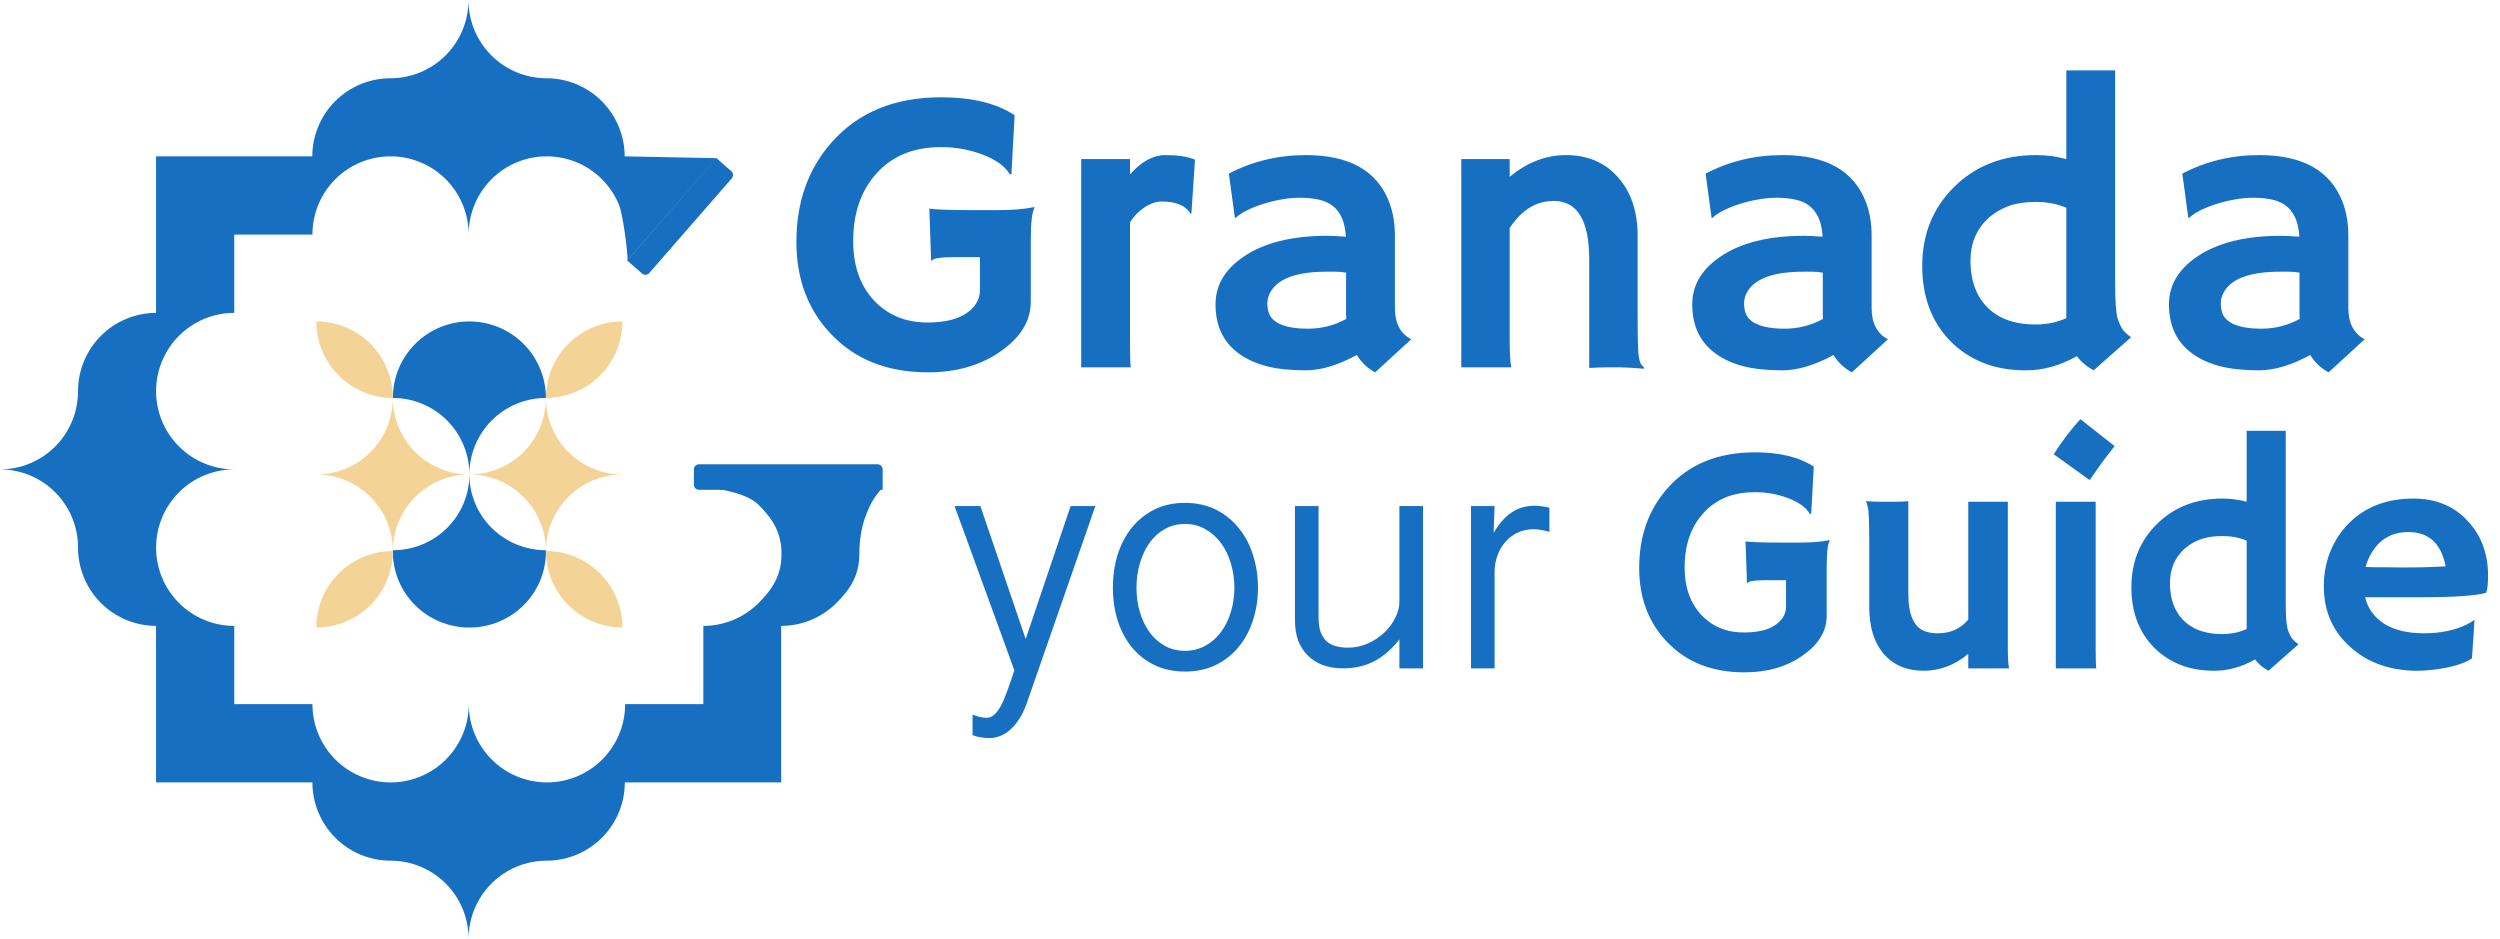
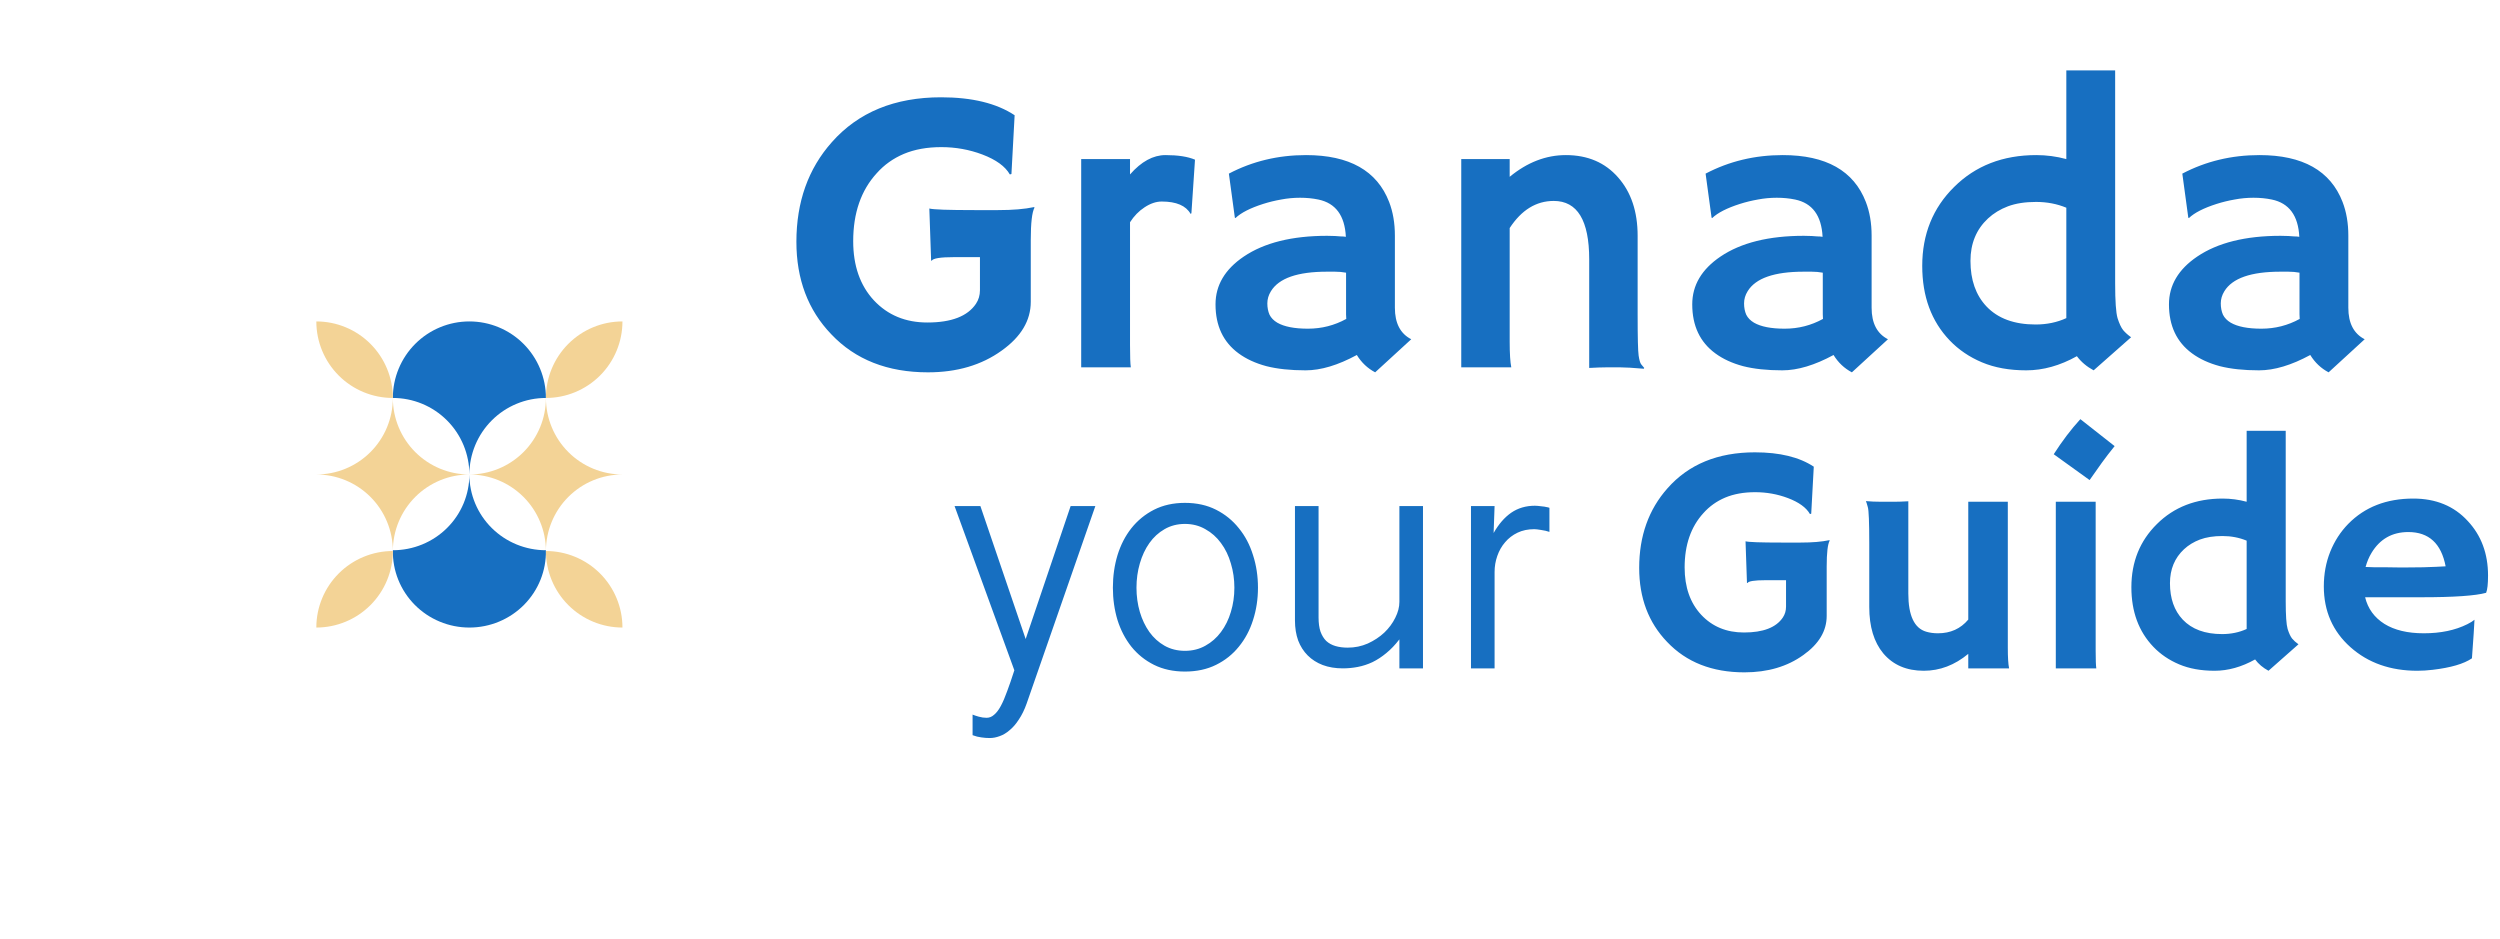
<svg xmlns="http://www.w3.org/2000/svg" width="490" height="184" viewBox="0 0 490 184" fill="none">
  <path d="M92 93C95.977 93.003 99.79 94.585 102.603 97.397C105.416 100.209 106.998 104.022 107.003 108C107.003 104.022 108.583 100.206 111.396 97.393C114.208 94.58 118.023 93 122 93C118.023 93 114.208 91.42 111.396 88.607C108.583 85.794 107.003 81.978 107.003 78C107.001 81.979 105.42 85.794 102.607 88.607C99.793 91.42 95.978 93 92 93V93Z" fill="#F3D396" />
  <path d="M91.997 93C91.998 94.95 91.611 96.881 90.857 98.683C90.104 100.484 89 102.121 87.607 103.5C86.215 104.879 84.561 105.972 82.742 106.718C80.922 107.464 78.972 107.847 77.003 107.846C76.963 109.822 77.321 111.785 78.056 113.622C78.792 115.459 79.89 117.132 81.287 118.543C82.683 119.954 84.35 121.075 86.19 121.84C88.029 122.606 90.005 123 92 123C93.995 123 95.971 122.606 97.81 121.84C99.65 121.075 101.317 119.954 102.714 118.543C104.11 117.132 105.208 115.459 105.944 113.622C106.679 111.785 107.037 109.822 106.997 107.846C103.02 107.846 99.205 106.283 96.392 103.498C93.58 100.714 91.999 96.938 91.997 93Z" fill="#176FC1" />
  <path d="M91.997 63C88.019 63 84.205 64.58 81.392 67.393C78.58 70.206 77 74.022 77 78C78.97 77.999 80.92 78.387 82.74 79.14C84.56 79.894 86.213 80.999 87.606 82.392C88.999 83.785 90.104 85.439 90.857 87.259C91.61 89.079 91.998 91.03 91.997 93C91.999 89.021 93.58 85.206 96.393 82.393C99.207 79.58 103.022 78 107 78C106.998 74.021 105.417 70.206 102.604 67.393C99.79 64.58 95.975 63 91.997 63V63Z" fill="#176FC1" />
  <path d="M92 93C90.03 93.001 88.079 92.613 86.259 91.86C84.439 91.106 82.785 90.001 81.392 88.608C79.999 87.215 78.894 85.561 78.14 83.741C77.387 81.921 76.999 79.97 77 78C77 81.978 75.42 85.794 72.607 88.607C69.794 91.42 65.978 93 62 93C65.978 93 69.794 94.58 72.607 97.393C75.42 100.206 77 104.022 77 108C77.002 104.022 78.582 100.208 81.395 97.395C84.208 94.582 88.022 93.002 92 93V93Z" fill="#F3D396" />
  <path d="M62 123C65.979 122.998 69.794 121.417 72.607 118.604C75.42 115.792 77 111.977 77 108C73.021 108.002 69.206 109.583 66.393 112.396C63.58 115.208 62 119.023 62 123V123Z" fill="#F3D396" />
  <path d="M62 63C62 66.978 63.58 70.794 66.393 73.607C69.206 76.42 73.022 78 77 78C77 74.022 75.42 70.206 72.607 67.393C69.794 64.58 65.978 63 62 63V63Z" fill="#F3D396" />
  <path d="M122 63C118.022 63 114.206 64.58 111.393 67.393C108.58 70.206 107 74.022 107 78C108.97 78 110.92 77.612 112.74 76.858C114.56 76.104 116.214 74.999 117.607 73.607C119 72.214 120.104 70.56 120.858 68.74C121.612 66.92 122 64.97 122 63V63Z" fill="#F3D396" />
  <path d="M122 123C122 119.023 120.42 115.208 117.607 112.396C114.794 109.583 110.979 108.002 107 108C107 111.977 108.58 115.792 111.393 118.604C114.206 121.417 118.021 122.998 122 123Z" fill="#F3D396" />
-   <path d="M160.766 95.521H157.843H153.084H138.133C138.133 95.521 145.813 96.065 148.687 98.942C151.56 101.818 153.175 104.495 153.175 108.563C153.175 112.631 151.56 115.308 148.687 118.184C145.813 121.061 141.916 122.677 137.852 122.677V138.015H122.529C122.529 142.083 120.914 145.985 118.041 148.861C115.167 151.738 111.27 153.354 107.206 153.354C103.142 153.354 99.244 151.738 96.371 148.861C93.497 145.985 91.883 142.083 91.883 138.015C91.883 142.083 90.268 145.985 87.395 148.861C84.521 151.738 80.624 153.354 76.56 153.354C72.496 153.354 68.599 151.738 65.725 148.861C62.851 145.985 61.237 142.083 61.237 138.015H45.914V122.677C41.85 122.677 37.953 121.061 35.079 118.184C32.205 115.308 30.591 111.406 30.591 107.338C30.591 103.27 32.205 99.369 35.079 96.493C37.953 93.616 41.85 92 45.914 92C41.85 92 37.953 90.384 35.079 87.507C32.205 84.631 30.591 80.73 30.591 76.662C30.591 72.594 32.205 68.692 35.079 65.816C37.953 62.939 41.85 61.323 45.914 61.323V45.985H61.237C61.233 43.969 61.626 41.973 62.395 40.11C63.164 38.247 64.292 36.555 65.716 35.13C67.14 33.705 68.83 32.575 70.691 31.806C72.552 31.036 74.546 30.642 76.56 30.646C78.571 30.646 80.562 31.043 82.419 31.814C84.276 32.586 85.964 33.716 87.384 35.141C88.805 36.565 89.93 38.257 90.697 40.117C91.464 41.978 91.856 43.972 91.852 45.985C91.848 43.969 92.242 41.973 93.01 40.11C93.779 38.247 94.908 36.555 96.331 35.13C97.755 33.705 99.446 32.575 101.307 31.806C103.168 31.036 105.162 30.642 107.175 30.646C109.186 30.646 111.177 31.043 113.034 31.814C114.892 32.586 116.579 33.716 117.999 35.141C119.42 36.565 120.546 38.257 121.312 40.117C122.079 41.978 123.004 48.987 123 51L126.5 47L140.5 31L122.437 30.646C122.427 26.589 120.813 22.701 117.947 19.833C115.082 16.964 111.197 15.348 107.145 15.338C105.131 15.342 103.137 14.948 101.276 14.179C99.415 13.41 97.724 12.28 96.301 10.855C94.877 9.43 93.749 7.737 92.98 5.875C92.211 4.012 91.818 2.015 91.822 0C91.826 2.013 91.433 4.007 90.666 5.867C89.9 7.728 88.774 9.419 87.353 10.844C85.933 12.269 84.246 13.399 82.388 14.17C80.531 14.941 78.54 15.338 76.529 15.338C72.471 15.34 68.579 16.952 65.707 19.822C62.834 22.692 61.216 26.584 61.206 30.646H30.585V61.323C26.527 61.333 22.638 62.953 19.771 65.828C16.905 68.704 15.294 72.599 15.292 76.662C15.296 78.674 14.904 80.668 14.137 82.529C13.37 84.39 12.245 86.081 10.824 87.506C9.404 88.93 7.717 90.061 5.859 90.832C4.002 91.603 2.011 92 0 92C4.056 92 7.945 93.613 10.813 96.484C13.681 99.354 15.292 103.248 15.292 107.308C15.286 111.375 16.893 115.279 19.761 118.161C22.628 121.043 26.521 122.667 30.585 122.677V153.354H61.231C61.232 157.421 62.847 161.322 65.721 164.198C68.594 167.074 72.49 168.691 76.554 168.692C80.609 168.692 84.499 170.305 87.367 173.176C90.235 176.046 91.846 179.94 91.846 184C91.846 181.987 92.243 179.994 93.013 178.135C93.784 176.276 94.913 174.587 96.336 173.165C97.759 171.743 99.449 170.616 101.308 169.849C103.166 169.081 105.158 168.688 107.169 168.692C111.227 168.682 115.116 167.062 117.983 164.187C120.849 161.312 122.46 157.416 122.462 153.354H153.107V122.677C157.171 122.675 161.067 121.059 163.941 118.183C166.814 115.306 168.429 112.631 168.43 108.563C168.43 104.503 169.33 101.95 169.942 100.419C170.553 98.888 171.165 97.664 173 95.521C172.388 95.521 169.33 95.521 166.577 95.521C163.825 95.521 160.766 95.521 160.766 95.521Z" fill="#176FC1" />
  <path d="M202.773 40.672C202.279 41.557 202.031 43.68 202.031 47.039V59.148C202.031 62.82 200.13 66.01 196.328 68.719C192.396 71.557 187.578 72.977 181.875 72.977C173.958 72.977 167.643 70.49 162.93 65.516C158.372 60.776 156.094 54.734 156.094 47.391C156.094 39.578 158.411 33.068 163.047 27.859C168.229 22 175.365 19.07 184.453 19.07C190.521 19.07 195.326 20.242 198.867 22.586L198.242 34.109L197.93 34.188C197.018 32.599 195.221 31.297 192.539 30.281C189.987 29.318 187.305 28.836 184.492 28.836C181.706 28.836 179.258 29.279 177.148 30.164C175.065 31.049 173.294 32.312 171.836 33.953C168.763 37.312 167.227 41.753 167.227 47.273C167.227 52.091 168.581 55.958 171.289 58.875C173.997 61.766 177.487 63.211 181.758 63.211C186.471 63.211 189.648 61.987 191.289 59.539C191.81 58.758 192.07 57.872 192.07 56.883V50.398H187.031C184.323 50.398 182.852 50.633 182.617 51.102L182.5 51.062L182.148 40.867C182.878 41.075 185.833 41.18 191.016 41.18H195.625C198.49 41.18 200.833 40.984 202.656 40.594L202.773 40.672ZM221.484 67.625C221.484 69.865 221.536 71.323 221.641 72H211.914V31.18H221.484V34.188C223.698 31.662 226.016 30.398 228.438 30.398C230.885 30.398 232.812 30.698 234.219 31.297L233.516 41.805L233.359 41.922C232.448 40.307 230.56 39.5 227.695 39.5C226.602 39.5 225.482 39.878 224.336 40.633C223.216 41.362 222.266 42.339 221.484 43.562V67.625ZM265.938 69.578C262.24 71.583 258.893 72.586 255.898 72.586C252.904 72.586 250.339 72.312 248.203 71.766C246.068 71.193 244.258 70.359 242.773 69.266C239.753 67.052 238.242 63.849 238.242 59.656C238.242 55.906 240.091 52.781 243.789 50.281C247.799 47.573 253.242 46.219 260.117 46.219L261.68 46.258C261.992 46.284 262.344 46.31 262.734 46.336C263.125 46.336 263.477 46.362 263.789 46.414C263.581 42.247 261.784 39.812 258.398 39.109C257.279 38.875 256.081 38.758 254.805 38.758C253.555 38.758 252.318 38.875 251.094 39.109C249.896 39.318 248.724 39.604 247.578 39.969C245.052 40.776 243.242 41.7 242.148 42.742L242.031 42.664L240.859 34.031C245.469 31.609 250.508 30.398 255.977 30.398C264.466 30.398 269.896 33.458 272.266 39.578C273.021 41.531 273.398 43.732 273.398 46.18V60.32C273.398 63.341 274.466 65.398 276.602 66.492L269.531 72.977C268.047 72.195 266.849 71.062 265.938 69.578ZM263.828 53.445C263.125 53.315 262.396 53.25 261.641 53.25H260.078C254.323 53.25 250.664 54.526 249.102 57.078C248.633 57.833 248.398 58.628 248.398 59.461C248.398 60.294 248.542 61.036 248.828 61.688C249.141 62.312 249.648 62.833 250.352 63.25C251.706 64.031 253.711 64.422 256.367 64.422C259.049 64.422 261.549 63.784 263.867 62.508C263.841 62.221 263.828 61.922 263.828 61.609V53.445ZM295.898 67C295.898 69.292 296.003 70.958 296.211 72H286.406V31.18H295.898V34.656C299.336 31.818 303.008 30.398 306.914 30.398C311.185 30.398 314.596 31.857 317.148 34.773C319.701 37.664 320.977 41.479 320.977 46.219V61.766C320.977 66.167 321.042 68.81 321.172 69.695C321.302 70.581 321.471 71.154 321.68 71.414C321.914 71.674 322.109 71.909 322.266 72.117L322.188 72.273C320.078 72.091 318.542 72 317.578 72H314.844C314.01 72 312.891 72.039 311.484 72.117V50.828C311.484 43.198 309.167 39.383 304.531 39.383C301.094 39.383 298.216 41.154 295.898 44.695V67ZM359.375 69.578C355.677 71.583 352.331 72.586 349.336 72.586C346.341 72.586 343.776 72.312 341.641 71.766C339.505 71.193 337.695 70.359 336.211 69.266C333.19 67.052 331.68 63.849 331.68 59.656C331.68 55.906 333.529 52.781 337.227 50.281C341.237 47.573 346.68 46.219 353.555 46.219L355.117 46.258C355.43 46.284 355.781 46.31 356.172 46.336C356.562 46.336 356.914 46.362 357.227 46.414C357.018 42.247 355.221 39.812 351.836 39.109C350.716 38.875 349.518 38.758 348.242 38.758C346.992 38.758 345.755 38.875 344.531 39.109C343.333 39.318 342.161 39.604 341.016 39.969C338.49 40.776 336.68 41.7 335.586 42.742L335.469 42.664L334.297 34.031C338.906 31.609 343.945 30.398 349.414 30.398C357.904 30.398 363.333 33.458 365.703 39.578C366.458 41.531 366.836 43.732 366.836 46.18V60.32C366.836 63.341 367.904 65.398 370.039 66.492L362.969 72.977C361.484 72.195 360.286 71.062 359.375 69.578ZM357.266 53.445C356.562 53.315 355.833 53.25 355.078 53.25H353.516C347.76 53.25 344.102 54.526 342.539 57.078C342.07 57.833 341.836 58.628 341.836 59.461C341.836 60.294 341.979 61.036 342.266 61.688C342.578 62.312 343.086 62.833 343.789 63.25C345.143 64.031 347.148 64.422 349.805 64.422C352.487 64.422 354.987 63.784 357.305 62.508C357.279 62.221 357.266 61.922 357.266 61.609V53.445ZM407.07 69.812C403.763 71.662 400.456 72.586 397.148 72.586C393.841 72.586 390.951 72.065 388.477 71.023C386.003 69.982 383.893 68.549 382.148 66.727C378.555 62.977 376.758 58.107 376.758 52.117C376.758 45.919 378.841 40.763 383.008 36.648C387.201 32.482 392.565 30.398 399.102 30.398C401.107 30.398 403.073 30.659 405 31.18V13.797H414.57V55.555C414.57 59.018 414.727 61.284 415.039 62.352C415.378 63.419 415.742 64.201 416.133 64.695C416.549 65.19 417.07 65.659 417.695 66.102L410.352 72.586C408.997 71.857 407.904 70.932 407.07 69.812ZM398.984 63.602C401.172 63.602 403.177 63.185 405 62.352V40.711C403.177 39.956 401.198 39.578 399.062 39.578C396.927 39.578 395.091 39.865 393.555 40.438C392.044 41.01 390.742 41.805 389.648 42.82C387.357 44.956 386.211 47.729 386.211 51.141C386.211 54.865 387.253 57.833 389.336 60.047C391.576 62.417 394.792 63.602 398.984 63.602ZM452.812 69.578C449.115 71.583 445.768 72.586 442.773 72.586C439.779 72.586 437.214 72.312 435.078 71.766C432.943 71.193 431.133 70.359 429.648 69.266C426.628 67.052 425.117 63.849 425.117 59.656C425.117 55.906 426.966 52.781 430.664 50.281C434.674 47.573 440.117 46.219 446.992 46.219L448.555 46.258C448.867 46.284 449.219 46.31 449.609 46.336C450 46.336 450.352 46.362 450.664 46.414C450.456 42.247 448.659 39.812 445.273 39.109C444.154 38.875 442.956 38.758 441.68 38.758C440.43 38.758 439.193 38.875 437.969 39.109C436.771 39.318 435.599 39.604 434.453 39.969C431.927 40.776 430.117 41.7 429.023 42.742L428.906 42.664L427.734 34.031C432.344 31.609 437.383 30.398 442.852 30.398C451.341 30.398 456.771 33.458 459.141 39.578C459.896 41.531 460.273 43.732 460.273 46.18V60.32C460.273 63.341 461.341 65.398 463.477 66.492L456.406 72.977C454.922 72.195 453.724 71.062 452.812 69.578ZM450.703 53.445C450 53.315 449.271 53.25 448.516 53.25H446.953C441.198 53.25 437.539 54.526 435.977 57.078C435.508 57.833 435.273 58.628 435.273 59.461C435.273 60.294 435.417 61.036 435.703 61.688C436.016 62.312 436.523 62.833 437.227 63.25C438.581 64.031 440.586 64.422 443.242 64.422C445.924 64.422 448.424 63.784 450.742 62.508C450.716 62.221 450.703 61.922 450.703 61.609V53.445Z" fill="#176FC1" />
  <path d="M201.031 125.25L209.844 99.188H214.688L201.219 137.906C200.781 139.135 200.271 140.177 199.688 141.031C199.125 141.906 198.521 142.604 197.875 143.125C197.25 143.667 196.604 144.052 195.938 144.281C195.271 144.531 194.625 144.656 194 144.656C193.438 144.656 192.885 144.615 192.344 144.531C191.802 144.469 191.229 144.323 190.625 144.094V140.062C190.917 140.188 191.323 140.323 191.844 140.469C192.365 140.615 192.875 140.688 193.375 140.688C193.917 140.688 194.406 140.49 194.844 140.094C195.302 139.719 195.74 139.146 196.156 138.375C196.573 137.604 196.99 136.635 197.406 135.469C197.844 134.302 198.312 132.938 198.812 131.375L187.094 99.188H192.156L201.031 125.25ZM218.125 115.188C218.125 112.938 218.427 110.812 219.031 108.812C219.656 106.792 220.562 105.031 221.75 103.531C222.958 102.01 224.438 100.802 226.188 99.906C227.958 99.01 229.979 98.562 232.25 98.562C234.542 98.562 236.573 99.01 238.344 99.906C240.115 100.802 241.604 102.01 242.812 103.531C244.042 105.031 244.969 106.792 245.594 108.812C246.24 110.812 246.562 112.938 246.562 115.188C246.562 117.417 246.24 119.531 245.594 121.531C244.969 123.51 244.042 125.25 242.812 126.75C241.604 128.25 240.115 129.438 238.344 130.312C236.573 131.188 234.542 131.625 232.25 131.625C229.979 131.625 227.958 131.188 226.188 130.312C224.438 129.438 222.958 128.25 221.75 126.75C220.562 125.25 219.656 123.51 219.031 121.531C218.427 119.531 218.125 117.417 218.125 115.188ZM222.75 115.188C222.75 116.854 222.969 118.438 223.406 119.938C223.844 121.417 224.469 122.729 225.281 123.875C226.094 125 227.083 125.896 228.25 126.562C229.438 127.229 230.771 127.562 232.25 127.562C233.729 127.562 235.062 127.229 236.25 126.562C237.458 125.896 238.479 125 239.312 123.875C240.167 122.729 240.812 121.417 241.25 119.938C241.708 118.438 241.938 116.854 241.938 115.188C241.938 113.521 241.708 111.938 241.25 110.438C240.812 108.917 240.167 107.583 239.312 106.438C238.479 105.292 237.458 104.385 236.25 103.719C235.062 103.031 233.729 102.688 232.25 102.688C230.771 102.688 229.438 103.031 228.25 103.719C227.083 104.385 226.094 105.292 225.281 106.438C224.469 107.583 223.844 108.917 223.406 110.438C222.969 111.938 222.75 113.521 222.75 115.188ZM278.906 131H274.281V125.312C273.469 126.375 272.615 127.271 271.719 128C270.844 128.729 269.938 129.323 269 129.781C268.062 130.219 267.104 130.531 266.125 130.719C265.167 130.906 264.188 131 263.188 131C261.729 131 260.417 130.781 259.25 130.344C258.104 129.906 257.125 129.281 256.312 128.469C255.5 127.656 254.875 126.677 254.438 125.531C254.021 124.365 253.812 123.062 253.812 121.625V99.188H258.438V121.031C258.438 122.115 258.562 123.031 258.812 123.781C259.083 124.531 259.458 125.146 259.938 125.625C260.438 126.083 261.042 126.417 261.75 126.625C262.458 126.833 263.26 126.938 264.156 126.938C265.552 126.938 266.865 126.667 268.094 126.125C269.323 125.562 270.396 124.854 271.312 124C272.229 123.125 272.948 122.156 273.469 121.094C274.01 120.031 274.281 118.99 274.281 117.969V99.188H278.906V131ZM288.312 99.188H292.938L292.75 104.469C293.729 102.74 294.875 101.417 296.188 100.5C297.521 99.583 299.073 99.125 300.844 99.125C300.99 99.125 301.188 99.135 301.438 99.156C301.708 99.177 301.979 99.208 302.25 99.25C302.542 99.271 302.812 99.312 303.062 99.375C303.333 99.417 303.542 99.469 303.688 99.531V104.25C303.208 104.083 302.667 103.958 302.062 103.875C301.458 103.771 301.01 103.719 300.719 103.719C299.49 103.719 298.396 103.948 297.438 104.406C296.479 104.865 295.667 105.49 295 106.281C294.333 107.052 293.823 107.948 293.469 108.969C293.115 109.969 292.938 111.021 292.938 112.125V131H288.312V99.188ZM358.625 105.938C358.229 106.646 358.031 108.344 358.031 111.031V120.719C358.031 123.656 356.51 126.208 353.469 128.375C350.323 130.646 346.469 131.781 341.906 131.781C335.573 131.781 330.521 129.792 326.75 125.812C323.104 122.021 321.281 117.188 321.281 111.312C321.281 105.062 323.135 99.854 326.844 95.688C330.99 91 336.698 88.656 343.969 88.656C348.823 88.656 352.667 89.594 355.5 91.469L355 100.688L354.75 100.75C354.021 99.479 352.583 98.438 350.438 97.625C348.396 96.854 346.25 96.469 344 96.469C341.771 96.469 339.812 96.823 338.125 97.531C336.458 98.24 335.042 99.25 333.875 100.562C331.417 103.25 330.188 106.802 330.188 111.219C330.188 115.073 331.271 118.167 333.438 120.5C335.604 122.812 338.396 123.969 341.812 123.969C345.583 123.969 348.125 122.99 349.438 121.031C349.854 120.406 350.062 119.698 350.062 118.906V113.719H346.031C343.865 113.719 342.688 113.906 342.5 114.281L342.406 114.25L342.125 106.094C342.708 106.26 345.073 106.344 349.219 106.344H352.906C355.198 106.344 357.073 106.188 358.531 105.875L358.625 105.938ZM385.781 128.156C383.115 130.365 380.208 131.469 377.062 131.469C373.688 131.469 371.042 130.333 369.125 128.062C367.292 125.854 366.375 122.823 366.375 118.969V106.562C366.375 102.396 366.281 100.01 366.094 99.406C365.927 98.781 365.802 98.385 365.719 98.219C366.677 98.302 367.677 98.344 368.719 98.344H371.312C372 98.344 372.906 98.312 374.031 98.25V116.344C374.031 120.635 375.198 123.125 377.531 123.812C378.24 124.021 379.01 124.125 379.844 124.125C382.302 124.125 384.281 123.229 385.781 121.438V98.344H393.531V127C393.531 128.833 393.615 130.167 393.781 131H385.781V128.156ZM402.531 89.031C404.198 86.427 405.938 84.135 407.75 82.156L414.469 87.438C413.573 88.542 412.74 89.625 411.969 90.688C411.969 90.688 411.167 91.823 409.562 94.094L402.531 89.031ZM410.75 127.5C410.75 129.292 410.792 130.458 410.875 131H402.938V98.344H410.75V127.5ZM442 129.25C439.354 130.729 436.708 131.469 434.062 131.469C431.417 131.469 429.104 131.052 427.125 130.219C425.146 129.385 423.458 128.24 422.062 126.781C419.188 123.781 417.75 119.885 417.75 115.094C417.75 110.135 419.417 106.01 422.75 102.719C426.104 99.385 430.396 97.719 435.625 97.719C437.229 97.719 438.802 97.927 440.344 98.344V84.438H448V117.844C448 120.615 448.125 122.427 448.375 123.281C448.646 124.135 448.938 124.76 449.25 125.156C449.583 125.552 450 125.927 450.5 126.281L444.625 131.469C443.542 130.885 442.667 130.146 442 129.25ZM435.531 124.281C437.281 124.281 438.885 123.948 440.344 123.281V105.969C438.885 105.365 437.302 105.062 435.594 105.062C433.885 105.062 432.417 105.292 431.188 105.75C429.979 106.208 428.938 106.844 428.062 107.656C426.229 109.365 425.312 111.583 425.312 114.312C425.312 117.292 426.146 119.667 427.812 121.438C429.604 123.333 432.177 124.281 435.531 124.281ZM455.469 114.938C455.469 112.5 455.885 110.24 456.719 108.156C457.552 106.073 458.729 104.25 460.25 102.688C463.5 99.375 467.75 97.719 473 97.719C477.438 97.719 481 99.188 483.688 102.125C486.333 104.958 487.656 108.521 487.656 112.812C487.656 114.458 487.531 115.583 487.281 116.188C485.198 116.771 480.958 117.062 474.562 117.062H463.562C464.104 119.292 465.365 121.031 467.344 122.281C469.323 123.51 471.896 124.125 475.062 124.125C478.375 124.125 481.219 123.531 483.594 122.344C484.219 122.031 484.688 121.74 485 121.469C484.958 122.344 484.906 123.24 484.844 124.156L484.5 129.031C482.917 130.115 480.354 130.865 476.812 131.281C475.771 131.406 474.771 131.469 473.812 131.469C468.521 131.469 464.146 129.927 460.688 126.844C457.208 123.74 455.469 119.771 455.469 114.938ZM479.344 111C478.49 106.521 476.052 104.281 472.031 104.281C468.865 104.281 466.458 105.646 464.812 108.375C464.312 109.208 463.927 110.125 463.656 111.125C464.156 111.146 464.771 111.167 465.5 111.188H467.812C468.583 111.208 469.323 111.219 470.031 111.219H471.812C472.875 111.219 473.917 111.208 474.938 111.188L477.5 111.094C478.188 111.073 478.802 111.042 479.344 111Z" fill="#176FC1" />
-   <path d="M136 92C136 91.448 136.448 91 137 91H172C172.552 91 173 91.448 173 92V96H137C136.448 96 136 95.552 136 95V92Z" fill="#176FC1" />
-   <path d="M122.916 51.056L140.401 30.991L143.332 33.546C143.749 33.909 143.792 34.541 143.429 34.957L127.258 53.513C126.896 53.93 126.264 53.973 125.848 53.61L122.916 51.056Z" fill="#176FC1" />
</svg>